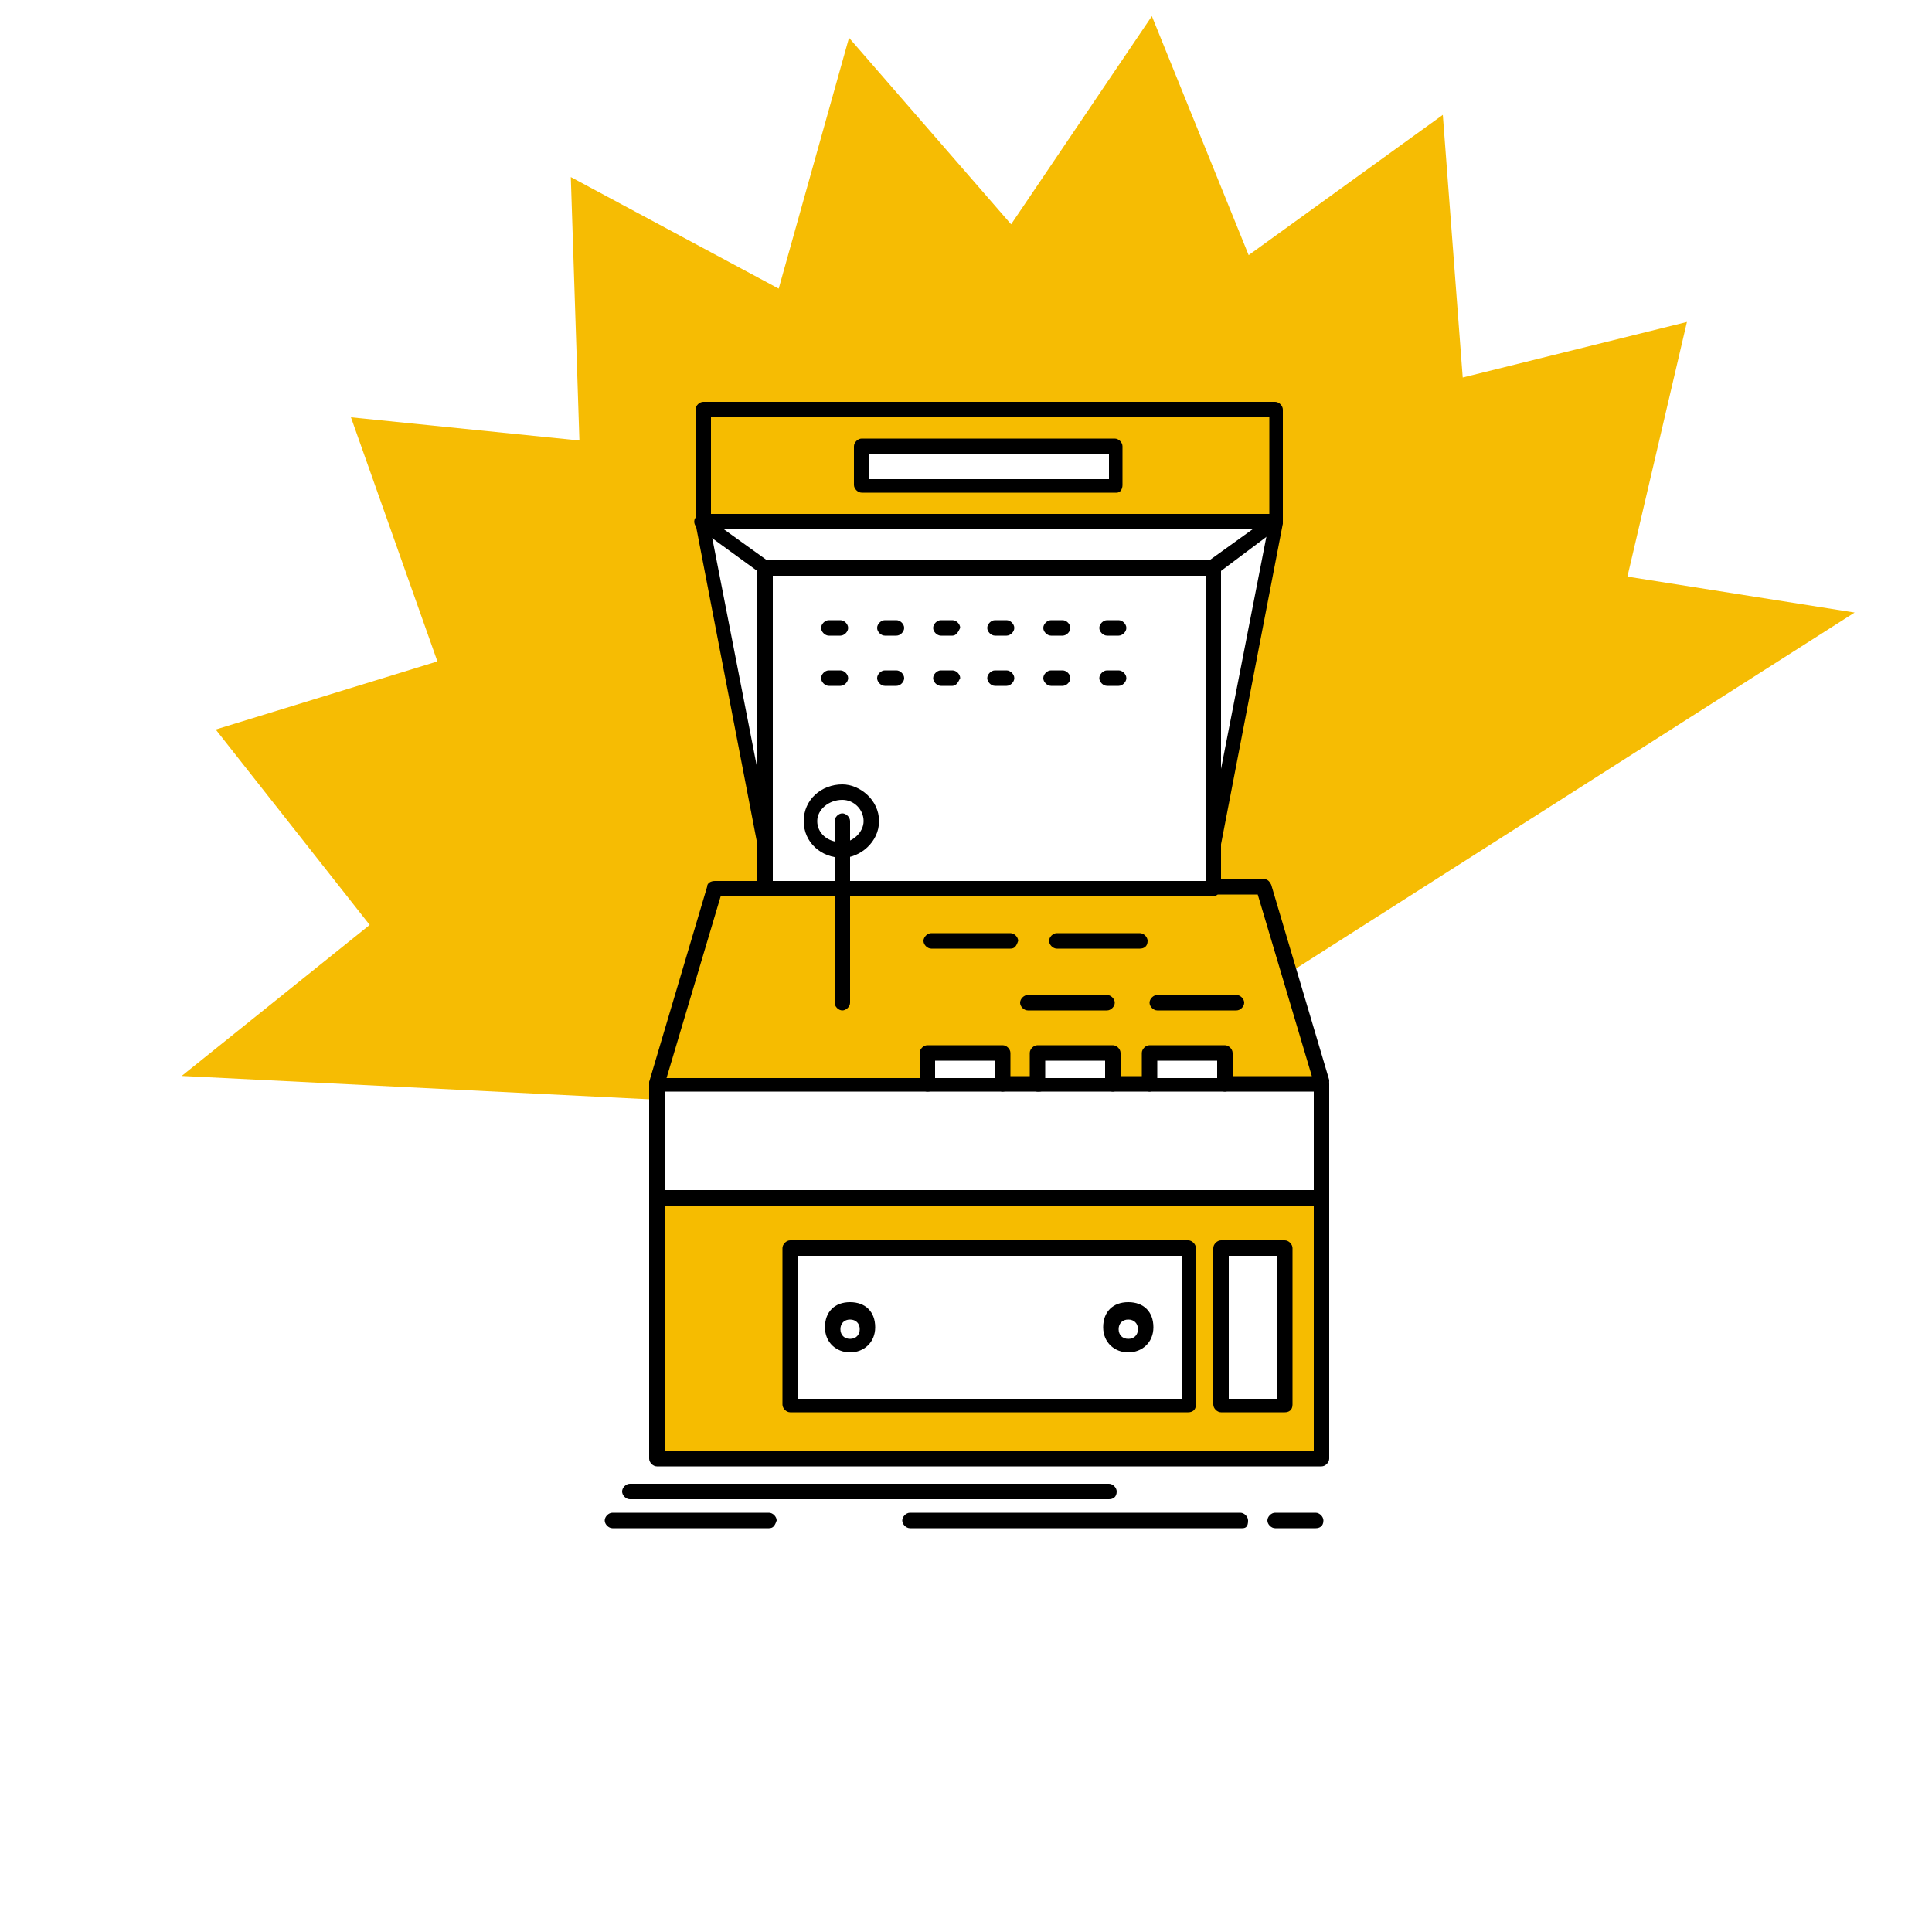
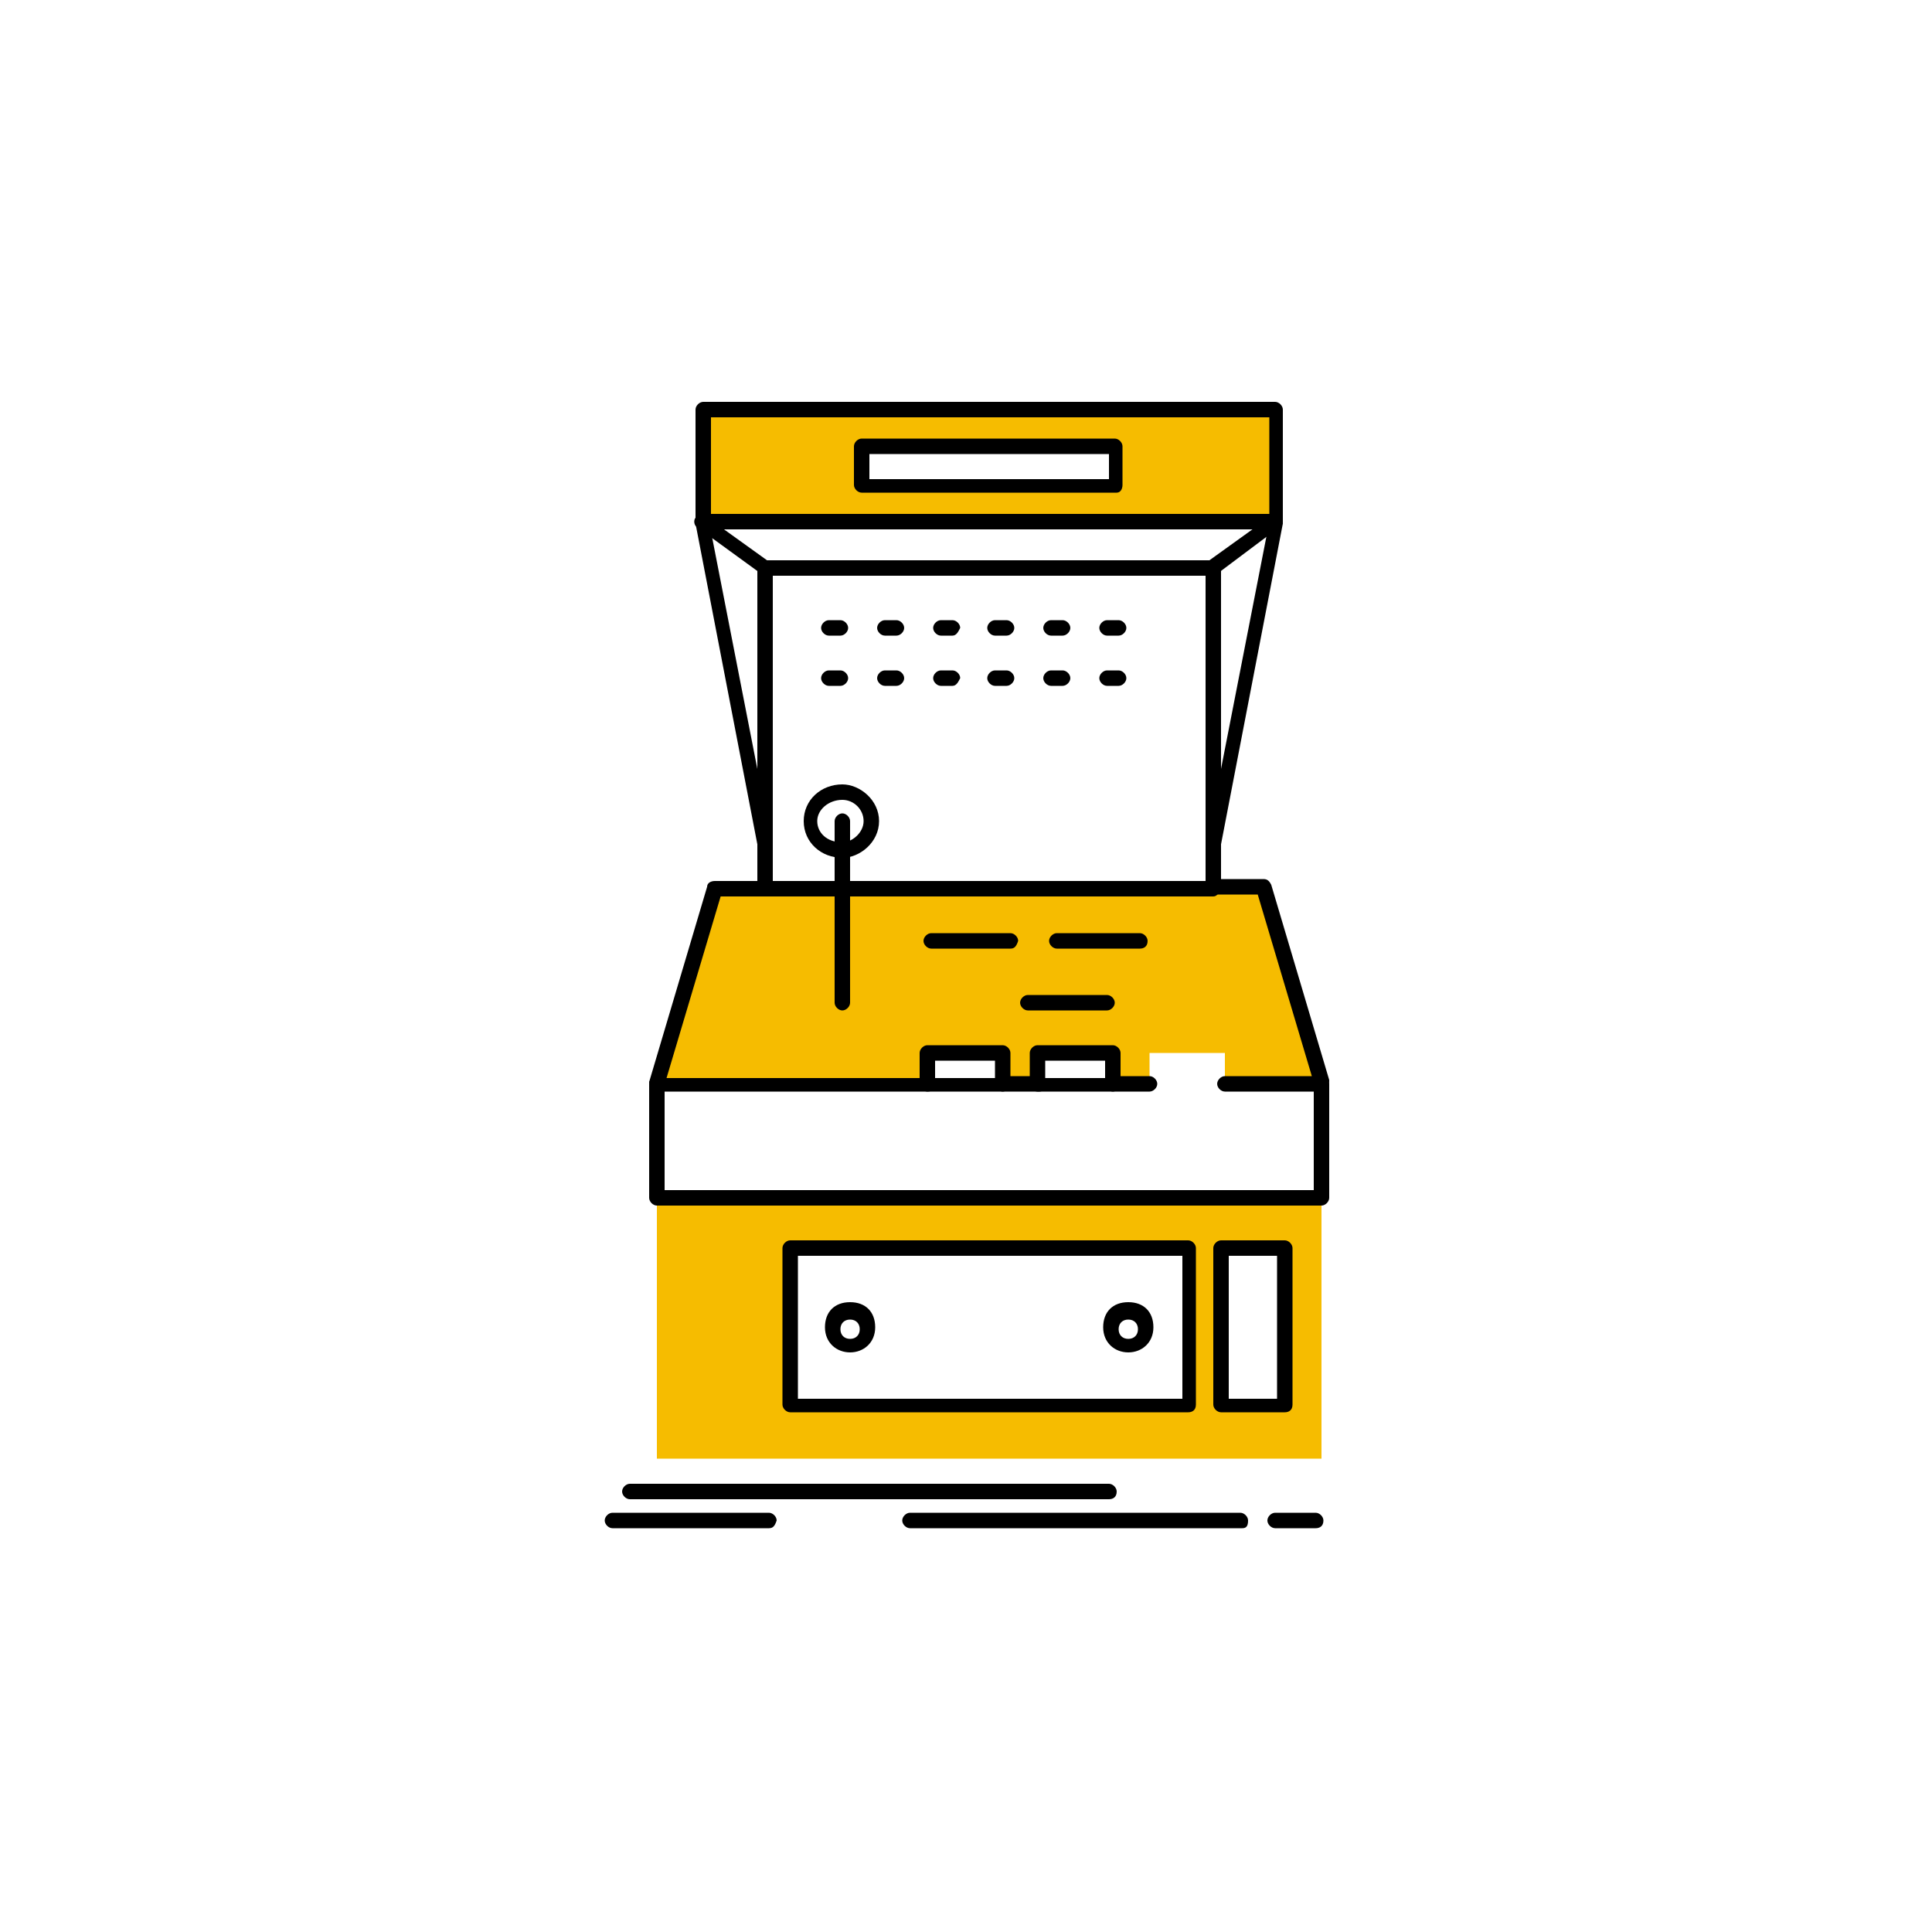
<svg xmlns="http://www.w3.org/2000/svg" id="katman_1" data-name="katman 1" viewBox="0 0 200 200">
  <defs>
    <style>      .cls-1 {        fill: #f6bc03;      }      .cls-2 {        fill: #f6bc00;      }      .cls-3 {        fill: #fff;      }    </style>
  </defs>
  <rect class="cls-3" width="200" height="200" />
-   <polygon class="cls-1" points="18.81 111.38 38.27 95.75 22.33 75.52 45.28 68.47 36.33 43.2 59.98 45.6 59.09 18.33 80.61 29.88 87.89 3.91 104.67 23.22 119.24 1.67 129.26 26.41 149.36 11.89 151.42 39.08 174.63 33.33 168.47 59.69 191.99 63.41 109.58 115.92 18.81 111.38" />
  <g id="_582_Arcade_console_game_machine_play" data-name="582, Arcade, console, game, machine, play">
    <g>
      <path class="cls-3" d="m87.2,88c1.6,0,3-1.2,3-3s-1.4-3-3-3c-1.8,0-3.2,1.2-3.2,3s1.6,3,3.2,3Zm0,4h-8v-33.2h46.2v33.2h-38.2Z" />
      <path class="cls-3" d="m87.2,88c-1.8,0-3.2-1.2-3.2-3s1.6-3,3.2-3,3,1.2,3,3-1.4,3-3,3Z" />
      <path class="cls-3" d="m116.8,135.8c.99,0,1.8.81,1.8,1.8s-.81,1.8-1.8,1.8-1.8-.81-1.8-1.8.81-1.8,1.8-1.8Z" />
      <path class="cls-3" d="m88,135.8c.99,0,1.8.81,1.8,1.8s-.81,1.8-1.8,1.8-1.8-.81-1.8-1.8.81-1.8,1.8-1.8Z" />
      <rect class="cls-3" x="126.6" y="129.2" width="6.6" height="16.2" />
-       <path class="cls-3" d="m123,129.2v16.2h-41.2v-16.2h41.2Zm-4.4,8.4c0-1-.8-1.8-1.8-1.8s-1.8.8-1.8,1.8.8,1.8,1.8,1.8,1.8-.8,1.8-1.8Zm-28.8,0c0-1-.8-1.8-1.8-1.8s-1.8.8-1.8,1.8.8,1.8,1.8,1.8,1.8-.8,1.8-1.8Z" />
+       <path class="cls-3" d="m123,129.2v16.2h-41.2v-16.2h41.2Zm-4.4,8.4c0-1-.8-1.8-1.8-1.8s-1.8.8-1.8,1.8.8,1.8,1.8,1.8,1.8-.8,1.8-1.8Zm-28.8,0c0-1-.8-1.8-1.8-1.8Z" />
      <path class="cls-2" d="m136.8,124v27h-68.8v-27h68.8Zm-3.8,21.6v-16.2h-6.6v16.2h6.6Zm-10,0v-16.2h-41.2v16.2h41.2Z" />
-       <polygon class="cls-3" points="136.8 112.2 136.8 124 68 124 68 112.2 96 112.2 103.8 112.2 107.6 112.2 115.2 112.2 119 112.2 126.8 112.2 136.8 112.2" />
      <rect class="cls-3" x="119" y="109" width="7.8" height="3.2" />
      <rect class="cls-3" x="107.6" y="109" width="7.8" height="3.2" />
      <rect class="cls-3" x="96" y="109" width="7.8" height="3.2" />
      <polygon class="cls-2" points="87.2 92 125.6 92 130.8 92 136.8 112.2 126.8 112.2 126.8 109 119 109 119 112.2 115.2 112.2 115.2 109 107.6 109 107.6 112.2 103.8 112.2 103.8 109 96 109 96 112.2 68 112.2 74 92 79.2 92 87.2 92" />
      <rect class="cls-3" x="89.2" y="46.2" width="26.2" height="4" />
      <path class="cls-2" d="m132,42.6v11.4h-59.2v-11.6h59.2v.2Zm-16.4,7.6v-4h-26.4v4h26.4Z" />
      <polygon class="cls-3" points="132 54 125.6 87.2 125.6 58.8 132 54" />
      <polygon class="cls-3" points="79.2 58.8 79.2 87.2 72.8 54 79.2 58.8" />
      <polygon class="cls-3" points="132 54 125.6 58.8 79.2 58.8 72.8 54 132 54" />
-       <path d="m136.8,151.8h-68.8c-.4,0-.8-.4-.8-.8v-27c0-.4.4-.8.8-.8s.8.4.8.8v26.2h67.2v-26.2c0-.4.4-.8.8-.8s.8.4.8.8v27c0,.4-.4.8-.8.8Z" />
      <path d="m136.8,124.8h-68.8c-.4,0-.8-.4-.8-.8v-11.8c0-.4.4-.8.8-.8s.8.4.8.8v11h67.2v-11c0-.4.4-.8.8-.8s.8.4.8.8v11.8c0,.4-.4.8-.8.8Z" />
      <path d="m96,113h-28c-.2,0-.4-.2-.6-.4-.2-.2-.2-.4-.2-.6l6-20.2c0-.4.4-.6.8-.6h5.2c.4,0,.8.4.8.8s-.4.8-.8.8h-4.6l-5.6,18.8h27c.4,0,.8.4.8.8s-.4.6-.8.6Z" />
      <path d="m107.6,113h-3.8c-.4,0-.8-.4-.8-.8s.4-.8.8-.8h3.8c.4,0,.8.4.8.8s-.4.8-.8.8Z" />
      <path d="m119,113h-3.8c-.4,0-.8-.4-.8-.8s.4-.8.8-.8h3.8c.4,0,.8.4.8.8s-.4.8-.8.8Z" />
      <path d="m136.8,113h-10c-.4,0-.8-.4-.8-.8s.4-.8.8-.8h9l-5.6-18.8h-4.6c-.4,0-.8-.4-.8-.8s.4-.8.8-.8h5.2c.4,0,.6.2.8.6l6,20.2c0,.2,0,.4-.2.6-.2.4-.4.6-.6.6Z" />
      <path d="m125.6,92.8h-46.4c-.4,0-.8-.4-.8-.8v-4.8c0-.4.4-.8.8-.8s.8.4.8.8v4h44.8v-4c0-.4.4-.8.8-.8s.8.4.8.8v4.8c-.2.4-.4.8-.8.8Z" />
      <path d="m125.6,88q-.2,0,0,0c-.4,0-.8-.4-.8-.8v-28.4c0-.4.4-.8.8-.8s.8.4.8.8v20.8l5-25.6c0-.4.4-.6.8-.6s.6.4.6.8l-6.4,33.2c-.2.4-.6.6-.8.6Z" />
      <path d="m79.2,88c-.4,0-.6-.2-.8-.6l-6.4-33.2c0-.4.2-.8.6-.8s.8.2.8.6l5,25.6v-20.8c0-.4.4-.8.8-.8s.8.4.8.8v28.6c0,.2-.2.6-.8.6h0Z" />
      <path d="m125.6,59.6h-46.4c-.2,0-.4,0-.4-.2l-6.6-4.8c-.4-.2-.4-.8-.2-1,.2-.4.8-.4,1-.2l6.4,4.6h45.8l6.4-4.6c.4-.2.8-.2,1,.2.2.4.2.8-.2,1l-6.4,4.8c-.2,0-.4.2-.4.2Z" />
      <path d="m132,54.8h-59.2c-.4,0-.8-.4-.8-.8v-11.6c0-.4.4-.8.8-.8h59.2c.4,0,.8.4.8.8v11.6c0,.4-.4.8-.8.8Zm-58.4-1.6h57.8v-10h-57.8v10Z" />
      <path d="m87.2,88.8c-2.2,0-4-1.6-4-3.8s1.8-3.8,4-3.8c1.8,0,3.8,1.6,3.8,3.8s-2,3.8-3.8,3.8Zm0-6c-1.4,0-2.6,1-2.6,2.2s1,2.2,2.6,2.2c1,0,2.2-1,2.2-2.2s-1-2.2-2.2-2.2Z" />
      <path d="m87.2,104.6c-.4,0-.8-.4-.8-.8v-18.8c0-.4.4-.8.8-.8s.8.4.8.8v18.8c0,.4-.4.8-.8.8Z" />
      <path d="m103.8,113h-7.8c-.4,0-.8-.4-.8-.8v-3.2c0-.4.4-.8.8-.8h7.8c.4,0,.8.4.8.8v3.2c0,.4-.4.8-.8.8Zm-7-1.4h6.2v-1.8h-6.2v1.8Z" />
      <path d="m115.2,113h-7.8c-.4,0-.8-.4-.8-.8v-3.2c0-.4.4-.8.8-.8h7.8c.4,0,.8.4.8.8v3.2c0,.4-.4.8-.8.8Zm-7-1.4h6.2v-1.8h-6.2v1.8Z" />
-       <path d="m126.8,113h-7.8c-.4,0-.8-.4-.8-.8v-3.2c0-.4.4-.8.8-.8h7.8c.4,0,.8.4.8.8v3.2c0,.4-.4.8-.8.8Zm-7-1.4h6.2v-1.8h-6.2v1.8Z" />
      <path d="m123,146.2h-41.2c-.4,0-.8-.4-.8-.8v-16.2c0-.4.4-.8.8-.8h41.2c.4,0,.8.4.8.8v16.2c0,.6-.4.8-.8.8Zm-40.4-1.4h39.8v-14.8h-39.8v14.8Z" />
      <path d="m88,140c-1.4,0-2.6-1-2.6-2.6s1-2.6,2.6-2.6,2.6,1,2.6,2.6-1.2,2.6-2.6,2.6Zm0-3.4c-.6,0-1,.4-1,1s.4,1,1,1,1-.4,1-1-.4-1-1-1Z" />
      <path d="m116.8,140c-1.4,0-2.6-1-2.6-2.6s1-2.6,2.6-2.6,2.6,1,2.6,2.6-1.2,2.6-2.6,2.6Zm0-3.4c-.6,0-1,.4-1,1s.4,1,1,1,1-.4,1-1-.4-1-1-1Z" />
      <path d="m133,146.2h-6.6c-.4,0-.8-.4-.8-.8v-16.2c0-.4.4-.8.8-.8h6.6c.4,0,.8.4.8.8v16.2c0,.6-.4.8-.8.8Zm-5.8-1.4h5v-14.8h-5v14.8Z" />
      <path d="m115.8,65.8h-1.2c-.4,0-.8-.4-.8-.8s.4-.8.8-.8h1.2c.4,0,.8.4.8.8s-.4.8-.8.8Zm-5.8,0h-1.2c-.4,0-.8-.4-.8-.8s.4-.8.8-.8h1.2c.4,0,.8.4.8.8s-.4.8-.8.8Zm-5.8,0h-1.2c-.4,0-.8-.4-.8-.8s.4-.8.8-.8h1.2c.4,0,.8.4.8.8s-.4.8-.8.8Zm-5.6,0h-1.2c-.4,0-.8-.4-.8-.8s.4-.8.8-.8h1.2c.4,0,.8.4.8.8-.2.4-.4.8-.8.8Zm-5.8,0h-1.2c-.4,0-.8-.4-.8-.8s.4-.8.8-.8h1.2c.4,0,.8.4.8.8s-.4.8-.8.8Zm-5.8,0h-1.2c-.4,0-.8-.4-.8-.8s.4-.8.8-.8h1.2c.4,0,.8.4.8.8s-.4.8-.8.8Z" />
      <path d="m115.8,71h-1.2c-.4,0-.8-.4-.8-.8s.4-.8.8-.8h1.2c.4,0,.8.4.8.8s-.4.8-.8.8Zm-5.8,0h-1.2c-.4,0-.8-.4-.8-.8s.4-.8.8-.8h1.2c.4,0,.8.4.8.8s-.4.8-.8.8Zm-5.8,0h-1.2c-.4,0-.8-.4-.8-.8s.4-.8.8-.8h1.2c.4,0,.8.4.8.8s-.4.8-.8.8Zm-5.6,0h-1.2c-.4,0-.8-.4-.8-.8s.4-.8.8-.8h1.2c.4,0,.8.4.8.8-.2.4-.4.8-.8.8Zm-5.8,0h-1.2c-.4,0-.8-.4-.8-.8s.4-.8.8-.8h1.2c.4,0,.8.4.8.8s-.4.8-.8.8Zm-5.8,0h-1.2c-.4,0-.8-.4-.8-.8s.4-.8.8-.8h1.2c.4,0,.8.4.8.8s-.4.8-.8.8Z" />
      <path d="m115.6,51h-26.4c-.4,0-.8-.4-.8-.8v-4c0-.4.4-.8.8-.8h26.2c.4,0,.8.4.8.8v4c0,.4-.2.8-.6.8Zm-25.6-1.4h24.8v-2.6h-24.8v2.6Z" />
      <path d="m114.8,155.2h-49.6c-.4,0-.8-.4-.8-.8s.4-.8.8-.8h49.6c.4,0,.8.4.8.8,0,.6-.4.8-.8.8Z" />
      <path d="m128.6,158.2h-34.4c-.4,0-.8-.4-.8-.8s.4-.8.8-.8h34.2c.4,0,.8.4.8.8,0,.6-.2.8-.6.8Z" />
      <path d="m136.2,158.2h-4.2c-.4,0-.8-.4-.8-.8s.4-.8.8-.8h4.2c.4,0,.8.4.8.8,0,.6-.4.8-.8.8Z" />
      <path d="m79.6,158.2h-16.2c-.4,0-.8-.4-.8-.8s.4-.8.8-.8h16.2c.4,0,.8.4.8.8-.2.6-.4.8-.8.8Z" />
      <path d="m104.6,98.2h-8.2c-.4,0-.8-.4-.8-.8s.4-.8.8-.8h8.2c.4,0,.8.4.8.8-.2.6-.4.8-.8.8Z" />
      <path d="m118,98.2h-8.6c-.4,0-.8-.4-.8-.8s.4-.8.8-.8h8.6c.4,0,.8.4.8.8,0,.6-.4.8-.8.8Z" />
      <path d="m114.6,104.6h-8.2c-.4,0-.8-.4-.8-.8s.4-.8.8-.8h8.2c.4,0,.8.4.8.8s-.4.8-.8.8Z" />
-       <path d="m128,104.6h-8.2c-.4,0-.8-.4-.8-.8s.4-.8.8-.8h8.2c.4,0,.8.4.8.8s-.4.8-.8.8Z" />
    </g>
  </g>
</svg>